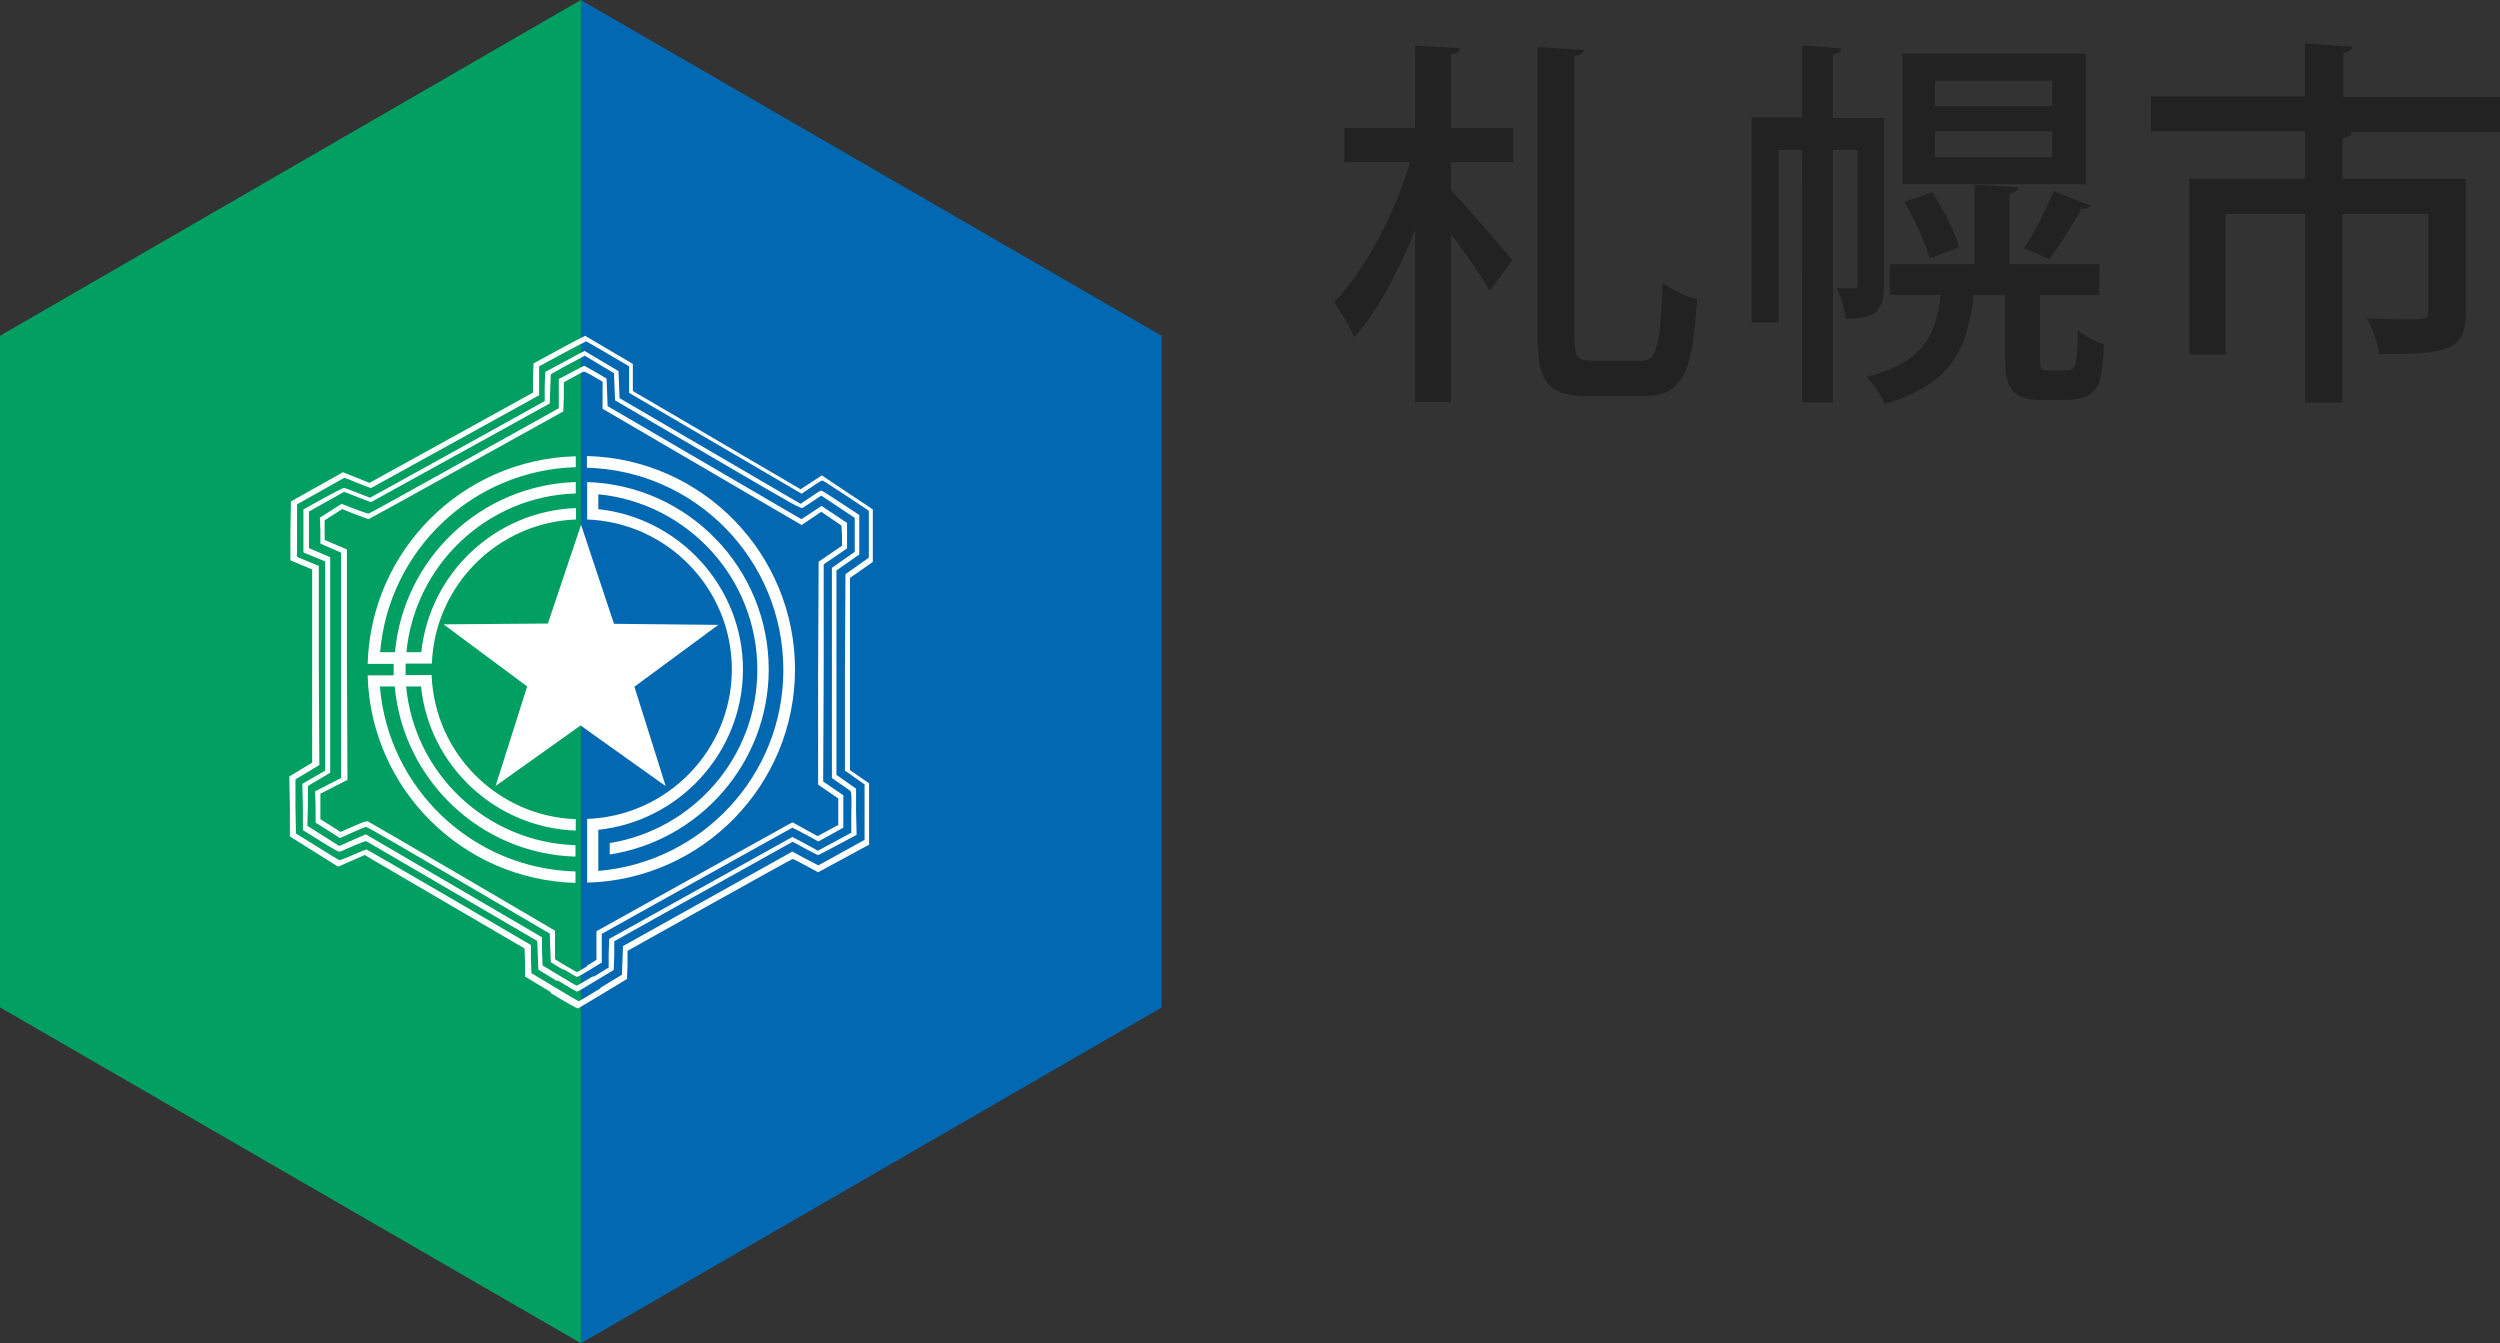
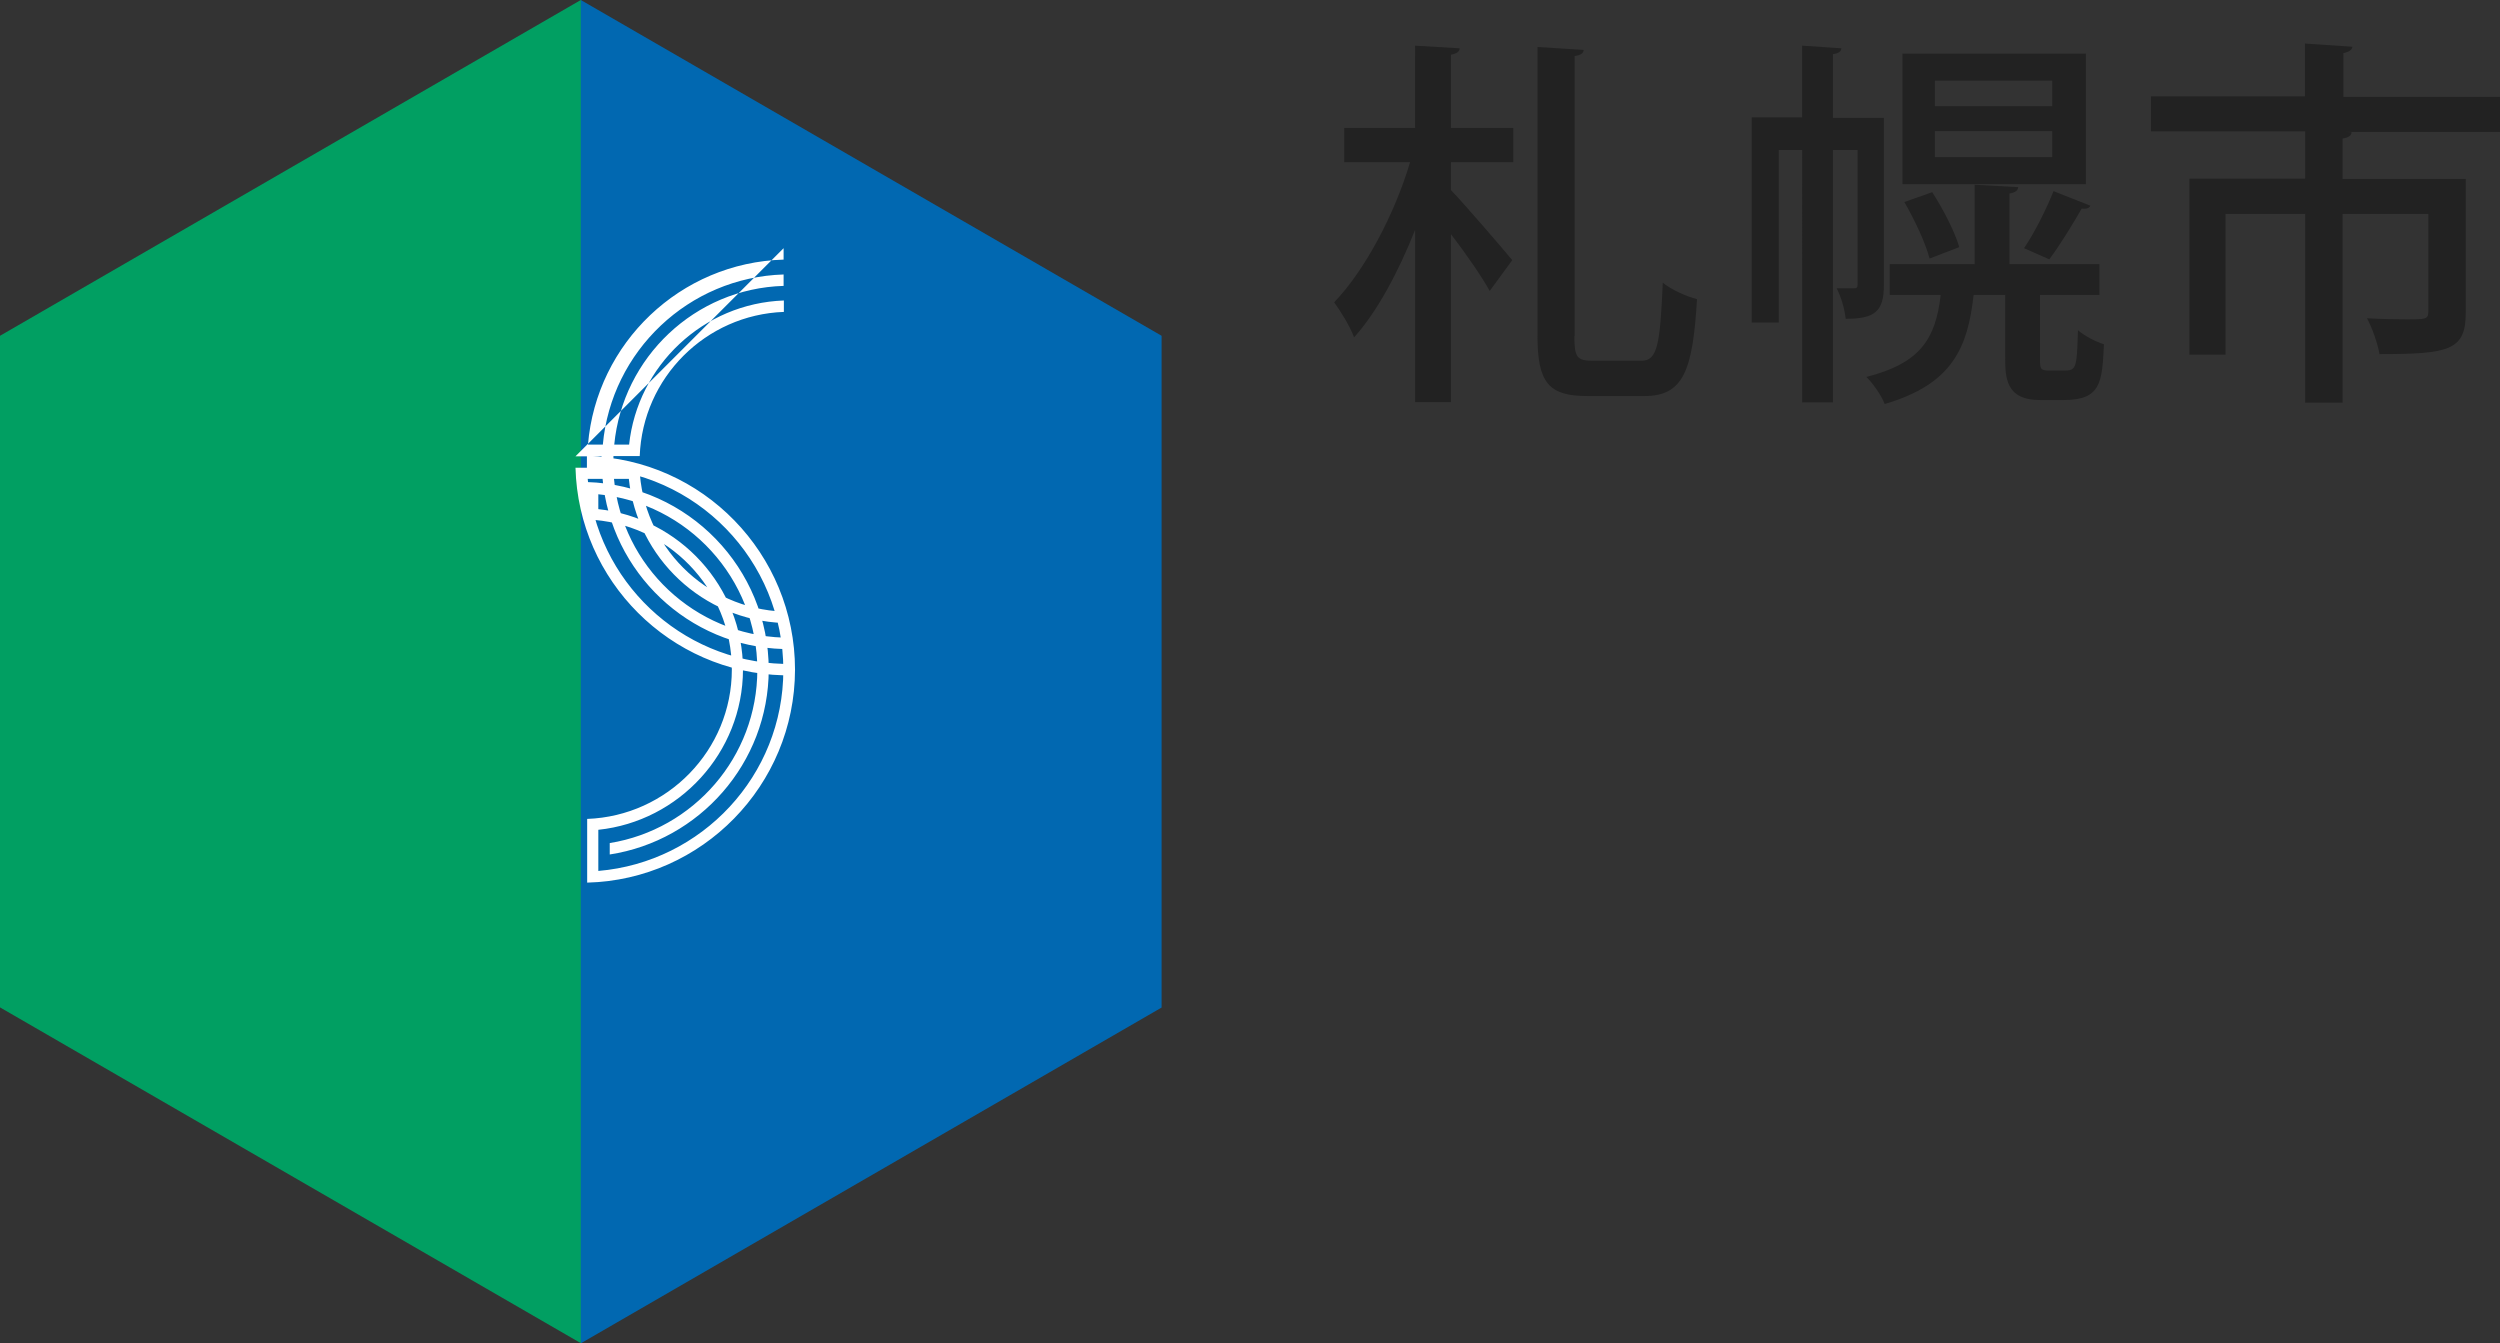
<svg xmlns="http://www.w3.org/2000/svg" id="_レイヤー_2" data-name="レイヤー_2" viewBox="0 0 94.18 50.6">
  <rect x="0" y="0" width="94.18" height="50.6" fill="#333333" stroke="none" />
  <defs>
    <style>
      .cls-1 {
        fill: #0168b1;
      }

      .cls-2 {
        fill: #019f62;
      }

      .cls-3 {
        fill: #fff;
      }

      .cls-4 {
        fill: #222;
      }
    </style>
  </defs>
  <g id="_レイヤー_1-2" data-name="レイヤー_1">
    <g>
      <path class="cls-4" d="M54.99,1.82c-.01.13-.11.2-.33.24v2.76h2.35v1.29h-2.35v1.05c.53.55,1.98,2.24,2.31,2.64l-.85,1.16c-.29-.53-.9-1.41-1.46-2.14v6.33h-1.35v-6.49c-.63,1.59-1.44,3.1-2.3,4.05-.14-.4-.5-.98-.75-1.32,1.16-1.21,2.28-3.32,2.86-5.28h-2.48v-1.29h2.67V1.72l1.68.1ZM59.31,12.67c0,.79.1.92.69.92h1.84c.6,0,.7-.62.8-2.94.33.27.9.52,1.29.62-.16,2.67-.5,3.65-1.98,3.65h-2.15c-1.45,0-1.88-.49-1.88-2.27V1.77l1.74.11c-.01.12-.1.2-.34.23v10.55Z" />
      <path class="cls-4" d="M70.97,4.43v6.3c0,1-.33,1.28-1.44,1.28-.03-.33-.17-.83-.34-1.15h.66c.1,0,.13-.03.13-.16v-5.05h-.93v9.51h-1.16V5.65h-.88v6.5h-1.02v-7.73h1.9V1.72l1.48.1c-.01.12-.1.19-.32.22v2.4h1.92ZM76.85,13.51c0,.36,0,.45.34.45h.5c.52,0,.55,0,.59-1.52.23.2.66.43.98.53-.07,1.42-.1,2.1-1.51,2.1h-.9c-1.31,0-1.31-.88-1.31-1.62v-2.34h-1.19c-.22,1.98-.79,3.36-3.35,4.11-.11-.3-.44-.78-.69-1.02,2.05-.52,2.61-1.45,2.8-3.09h-1.92v-1.16h3.2v-2.99l1.64.09c-.01.13-.11.2-.33.24v2.66h3.39v1.16h-2.24v2.41ZM78.58,2.02v4.92h-6.91V2.02h6.91ZM72.69,9.74c-.14-.56-.56-1.46-.95-2.13l1.05-.37c.42.65.86,1.51,1.02,2.07l-1.12.43ZM77.31,4v-.96h-4.42v.96h4.42ZM77.31,5.92v-.98h-4.42v.98h4.42ZM78.75,7.75c-.04.09-.16.13-.33.11-.32.56-.82,1.38-1.22,1.91l-.95-.42c.39-.57.86-1.51,1.11-2.15l1.39.55Z" />
      <path class="cls-4" d="M94.18,3.65v1.32h-5.83s.24.01.24.01c-.01.13-.11.2-.34.24v1.52h4.64v5.04c0,1.42-.62,1.56-3.25,1.56-.07-.4-.27-.98-.47-1.35.56.03,1.11.04,1.51.04.69,0,.8,0,.8-.29v-3.68h-3.23v7.11h-1.41v-7.11h-3v5.3h-1.36v-6.63h4.36v-1.78h-5.81v-1.32h5.8V1.64l1.79.12c-.01.11-.12.2-.34.24v1.65h5.9Z" />
    </g>
  </g>
  <g id="svg2">
    <g>
      <path id="path3321" class="cls-1" d="M43.77,37.95l-21.88,12.65-6.32-12.65V12.65L21.88,0l21.88,12.65v25.3Z" />
      <path id="path3318" class="cls-2" d="M21.88,50.6L0,37.95V12.65L21.88,0v50.6Z" />
-       <path id="path3289" class="cls-3" d="M20.74,37.37l-.96-.58v-.53s-.02-.53-.02-.53l-2.81-1.64c-1.54-.9-2.9-1.7-3.01-1.76l-.2-.12-.5.22-.5.22-.91-.57-.91-.57v-1.13s-.02-1.13-.02-1.13l.43-.26.43-.26v-7.28l-.41-.17-.41-.17v-1.11s.02-1.11.02-1.11l.98-.55.98-.55.5.2.5.2,3.08-1.7,3.08-1.7v-.55s.02-.55.02-.55l.66-.36c.36-.2.8-.43.97-.52l.31-.16.9.53.9.53v.51s0,.51,0,.51l3.16,1.85,3.16,1.85.4-.26.4-.26.96.64.96.64v.99s0,.99,0,.99l-.43.3-.43.3v3.62s0,3.62,0,3.62l.36.25.36.25v2.31l-.96.52-.96.52-.46-.25c-.25-.14-.48-.25-.5-.25-.02,0-1.43.78-3.13,1.73l-3.09,1.73v.53s-.02.53-.02.53l-.91.55c-.5.3-.93.56-.95.56-.02,0-.47-.25-1-.57h0ZM22.59,37.23l.84-.51.02-.54.02-.54,3.19-1.78,3.19-1.78.2.11c.11.06.33.18.49.26l.29.15.87-.48.87-.48v-2.09l-.37-.26-.37-.26v-3.7s.02-3.7.02-3.7l.44-.31.44-.31v-1.77l-.86-.57c-.47-.31-.87-.57-.89-.57s-.21.11-.41.25l-.37.25-3.25-1.9-3.25-1.9v-.5s0-.5,0-.5l-.8-.47c-.44-.26-.81-.47-.82-.47s-.42.21-.9.47l-.87.47v1.09l-3.17,1.75-3.17,1.75-.36-.14c-.2-.08-.43-.17-.5-.2l-.14-.05-.89.5-.89.5v1.98l.41.17.41.17v3.75s.02,3.75.02,3.75l-.45.27-.45.27v1.02s.02,1.02.02,1.02l.79.49c.43.27.81.5.83.51.03.01.26-.07.52-.19.26-.11.49-.21.51-.21s1.42.81,3.12,1.8l3.08,1.8v.53s.02.53.02.53l.88.53c.48.29.89.53.9.53.01,0,.4-.23.86-.51h0ZM20.99,36.96l-.71-.43-.02-.54-.02-.54-3.2-1.87c-1.76-1.03-3.22-1.88-3.24-1.89-.02-.01-.22.06-.43.15-.21.09-.43.19-.5.22-.11.05-.12.04-.79-.37l-.67-.42v-.87s-.02-.87-.02-.87l.43-.25.43-.25v-3.94s0-3.94,0-3.94l-.41-.17-.41-.17v-.81s0-.81,0-.81l.74-.41c.41-.22.76-.41.79-.4.03,0,.26.09.52.19l.46.18,1.65-.91c.91-.5,2.39-1.32,3.29-1.82l1.64-.91v-.55s.02-.55.02-.55l.45-.24c.25-.13.58-.31.74-.4l.29-.15.64.38.64.38.02.51.02.51,3.41,1.99,3.41,1.99.37-.25c.2-.14.38-.25.41-.25s.35.21.73.46l.7.46v1.49l-.43.3-.43.3v7.7l.37.26.37.26v.87s.02.87.02.87l-.71.38c-.39.21-.72.38-.74.38s-.24-.11-.5-.25l-.46-.25-1.54.86c-.85.47-2.36,1.31-3.36,1.87l-1.82,1.02v.54s-.02.54-.02.54l-.68.41c-.37.23-.69.41-.7.41-.01,0-.35-.19-.74-.43h0ZM22.34,36.81l.59-.36v-.54s.02-.54.02-.54l3.45-1.92,3.45-1.92.38.2c.21.11.42.23.48.26l.1.06.63-.34.63-.34v-.75c.02-.53,0-.76-.02-.8-.02-.03-.19-.16-.38-.28l-.33-.23v-3.96s0-3.96,0-3.96l.43-.3.43-.3v-1.28l-.63-.42-.63-.42-.3.2c-.16.11-.34.22-.38.25-.09.06-.12.04-3.59-1.99l-3.5-2.05-.02-.51-.02-.51-.55-.33-.55-.33-.43.23c-.24.13-.53.28-.64.35l-.21.12-.02.55-.02.55-3.37,1.86-3.37,1.86-.36-.14c-.2-.08-.43-.17-.51-.2l-.14-.05-.66.37-.66.37v1.38l.4.17.4.17v4.06s0,4.06,0,4.06l-.42.25-.42.25v.75s-.02.75-.02.75l.6.38.6.38.5-.22.5-.22,3.32,1.94,3.32,1.94v.53s.02.53.02.53l.63.38c.35.21.64.38.66.38s.29-.16.62-.36h0ZM21.21,36.53l-.46-.28-.02-.54-.02-.54-3.43-2.01c-1.89-1.11-3.45-2.01-3.48-2.01-.03,0-.26.09-.52.21l-.47.21-.46-.29-.46-.29v-.59s-.02-.59-.02-.59l.49-.25.49-.25v-8.49l-.39-.17-.39-.17v-.49s-.02-.49-.02-.49l.3-.19c.16-.1.35-.22.41-.26l.11-.07.48.19c.27.1.51.18.53.18.03,0,1.65-.9,3.61-1.99l3.56-1.98v-1.1l.47-.25c.26-.14.48-.25.49-.25.01,0,.2.11.43.24l.41.24.02.52.02.52,3.65,2.13,3.65,2.13.38-.25.38-.25.48.32.48.32v.48s0,.48,0,.48l-.44.3-.44.3v4.09s-.02,4.09-.02,4.09l.38.26.38.26v1.22l-.47.26-.47.26-.27-.15c-.15-.08-.37-.2-.49-.26l-.22-.11-1.44.8c-.79.44-2.41,1.34-3.59,2l-2.15,1.2v.54s0,.54,0,.54l-.44.27c-.24.15-.46.27-.49.27-.03,0-.26-.13-.51-.29h0ZM22.11,36.38l.36-.22v-.54s0-.54,0-.54l3.56-1.98c1.96-1.09,3.62-2.01,3.69-2.05l.14-.07.47.26.47.26.2-.11c.11-.06.29-.15.39-.21l.19-.1v-.5s0-.5,0-.5l-.38-.26-.38-.26v-4.2s.02-4.2.02-4.2l.44-.3.44-.3v-.38s-.02-.38-.02-.38l-.38-.26-.38-.26-.37.25-.37.25-3.75-2.19-3.75-2.19v-.51s0-.51,0-.51l-.34-.2c-.26-.15-.36-.2-.4-.17-.04.02-.21.11-.39.21l-.33.18v.55s-.02.55-.02.55l-3.66,2.03c-2.01,1.12-3.67,2.03-3.68,2.03s-.24-.09-.51-.19l-.48-.19-.33.21-.33.21v.74l.42.18.42.18v4.34s.02,4.34.02,4.34l-.51.26-.51.26v.96l.38.24.38.24.48-.21c.36-.16.5-.21.56-.18.04.02,1.65.95,3.56,2.07l3.48,2.04v.54s0,.54,0,.54l.4.24c.22.13.41.24.43.24.01,0,.19-.1.38-.22h0Z" />
-       <path id="path2413" class="cls-3" d="M25.07,29.61l-3.2-2.28-3.2,2.28,1.19-3.75-3.15-2.34,3.93-.03,1.25-3.72,1.24,3.73,3.93.04-3.16,2.33,1.18,3.75h0Z" />
-       <path id="path2415" class="cls-3" d="M21.68,17.19c-4.27.11-7.71,3.55-7.83,7.82h.98c0,.07,0,.13,0,.2,0,.08,0,.15,0,.23h-.98c.11,4.26,3.56,7.71,7.83,7.82v-.43c-3.89-.11-7.05-3.13-7.37-6.97h.56c.32,3.52,3.23,6.31,6.81,6.41v-.43c-3.35-.11-6.07-2.69-6.38-5.98h.56c.31,2.98,2.79,5.32,5.83,5.43v-.43c-2.95-.11-5.32-2.48-5.43-5.43h-.98c0-.07,0-.15,0-.23,0-.07,0-.14,0-.2h.99c.11-2.95,2.48-5.32,5.43-5.43v-.43c-3.04.11-5.51,2.45-5.83,5.43h-.56c.32-3.29,3.04-5.88,6.38-5.98v-.43c-3.58.11-6.49,2.89-6.81,6.41h-.56c.32-3.83,3.48-6.86,7.37-6.97v-.43h0ZM22.11,17.19v.43c4.11.11,7.4,3.48,7.4,7.62,0,3.98-3.07,7.24-6.97,7.57v-1.55c3.04-.32,5.44-2.9,5.45-6.03,0-3.13-2.4-5.72-5.45-6.05v-.56c3.36.33,5.99,3.16,5.99,6.61,0,3.29-2.41,6.02-5.56,6.53v.43c3.38-.52,5.98-3.44,5.99-6.96,0-3.83-3.04-6.95-6.84-7.07v1.41c3.02.11,5.45,2.6,5.45,5.65,0,3.04-2.43,5.52-5.45,5.63v2.4c4.33-.11,7.82-3.66,7.83-8.02,0-4.37-3.48-7.94-7.83-8.05h0Z" />
+       <path id="path2415" class="cls-3" d="M21.68,17.19h.98c0,.07,0,.13,0,.2,0,.08,0,.15,0,.23h-.98c.11,4.26,3.56,7.71,7.83,7.82v-.43c-3.89-.11-7.05-3.13-7.37-6.97h.56c.32,3.52,3.23,6.31,6.81,6.41v-.43c-3.35-.11-6.07-2.69-6.38-5.98h.56c.31,2.98,2.79,5.32,5.83,5.43v-.43c-2.95-.11-5.32-2.48-5.43-5.43h-.98c0-.07,0-.15,0-.23,0-.07,0-.14,0-.2h.99c.11-2.95,2.48-5.32,5.43-5.43v-.43c-3.04.11-5.51,2.45-5.83,5.43h-.56c.32-3.29,3.04-5.88,6.38-5.98v-.43c-3.58.11-6.49,2.89-6.81,6.41h-.56c.32-3.83,3.48-6.86,7.37-6.97v-.43h0ZM22.11,17.19v.43c4.11.11,7.4,3.48,7.4,7.62,0,3.98-3.07,7.24-6.97,7.57v-1.55c3.04-.32,5.44-2.9,5.45-6.03,0-3.13-2.4-5.72-5.45-6.05v-.56c3.36.33,5.99,3.16,5.99,6.61,0,3.29-2.41,6.02-5.56,6.53v.43c3.38-.52,5.98-3.44,5.99-6.96,0-3.83-3.04-6.95-6.84-7.07v1.41c3.02.11,5.45,2.6,5.45,5.65,0,3.04-2.43,5.52-5.45,5.63v2.4c4.33-.11,7.82-3.66,7.83-8.02,0-4.37-3.48-7.94-7.83-8.05h0Z" />
    </g>
  </g>
</svg>